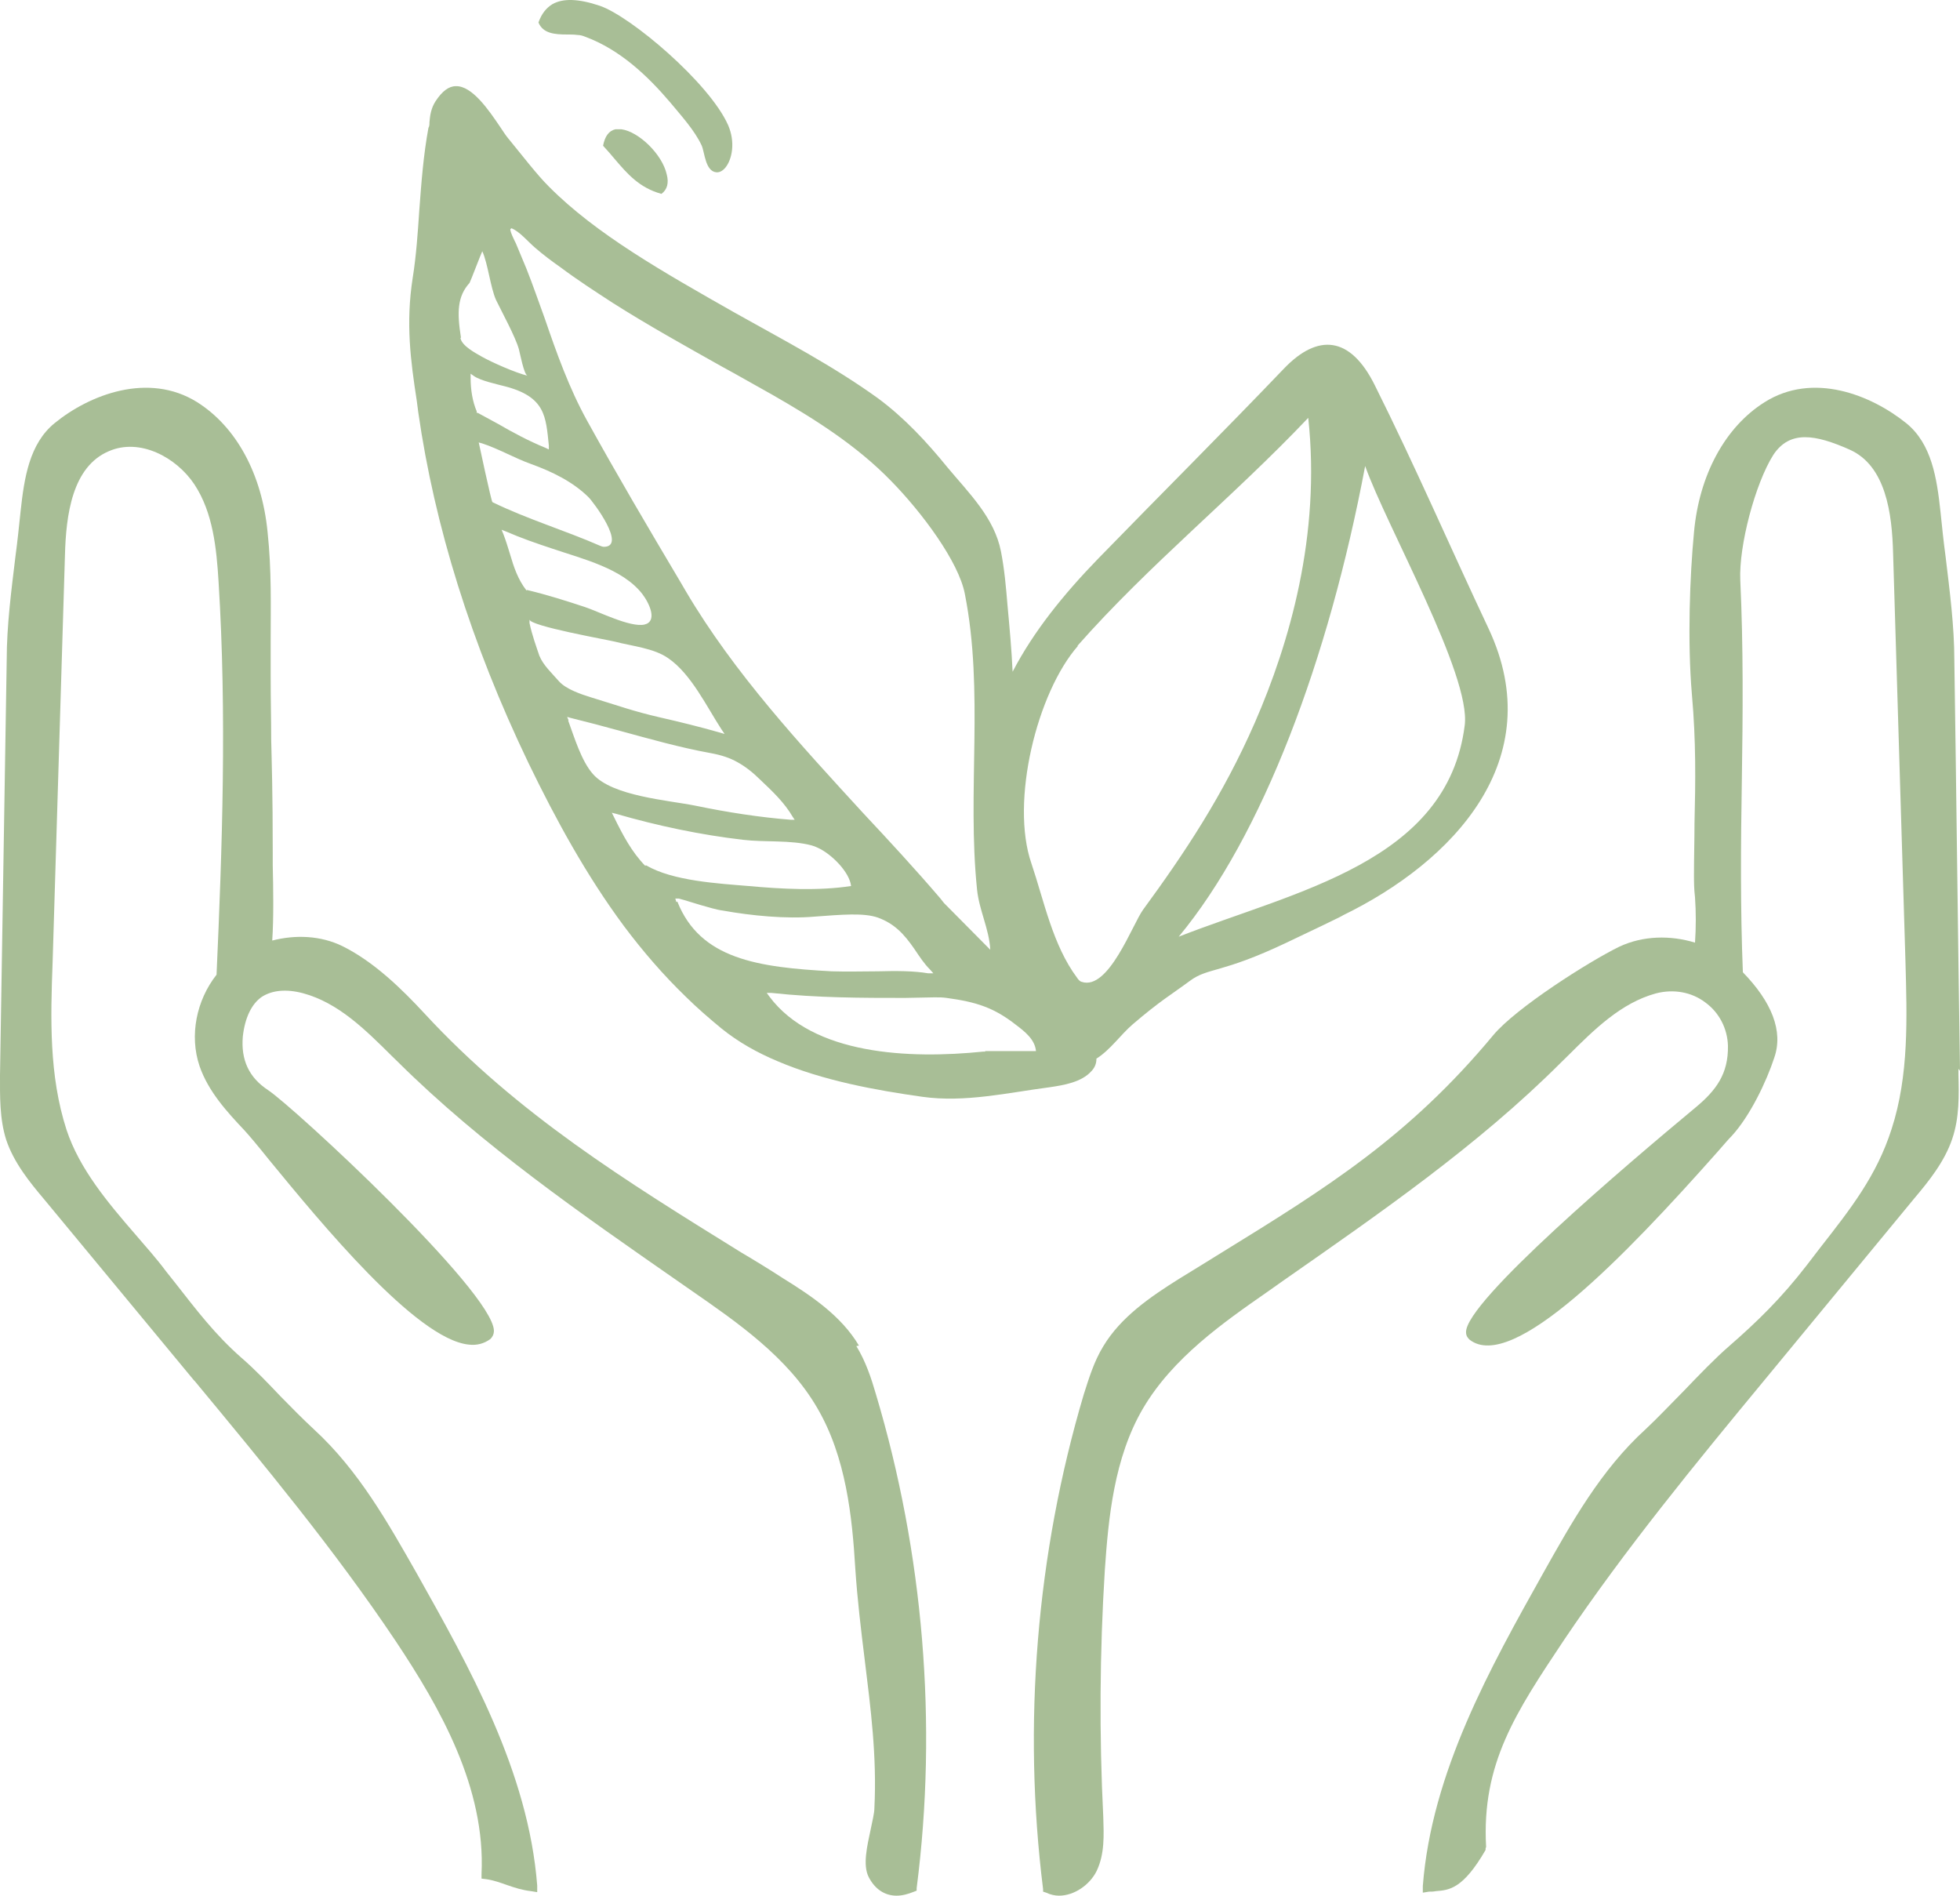
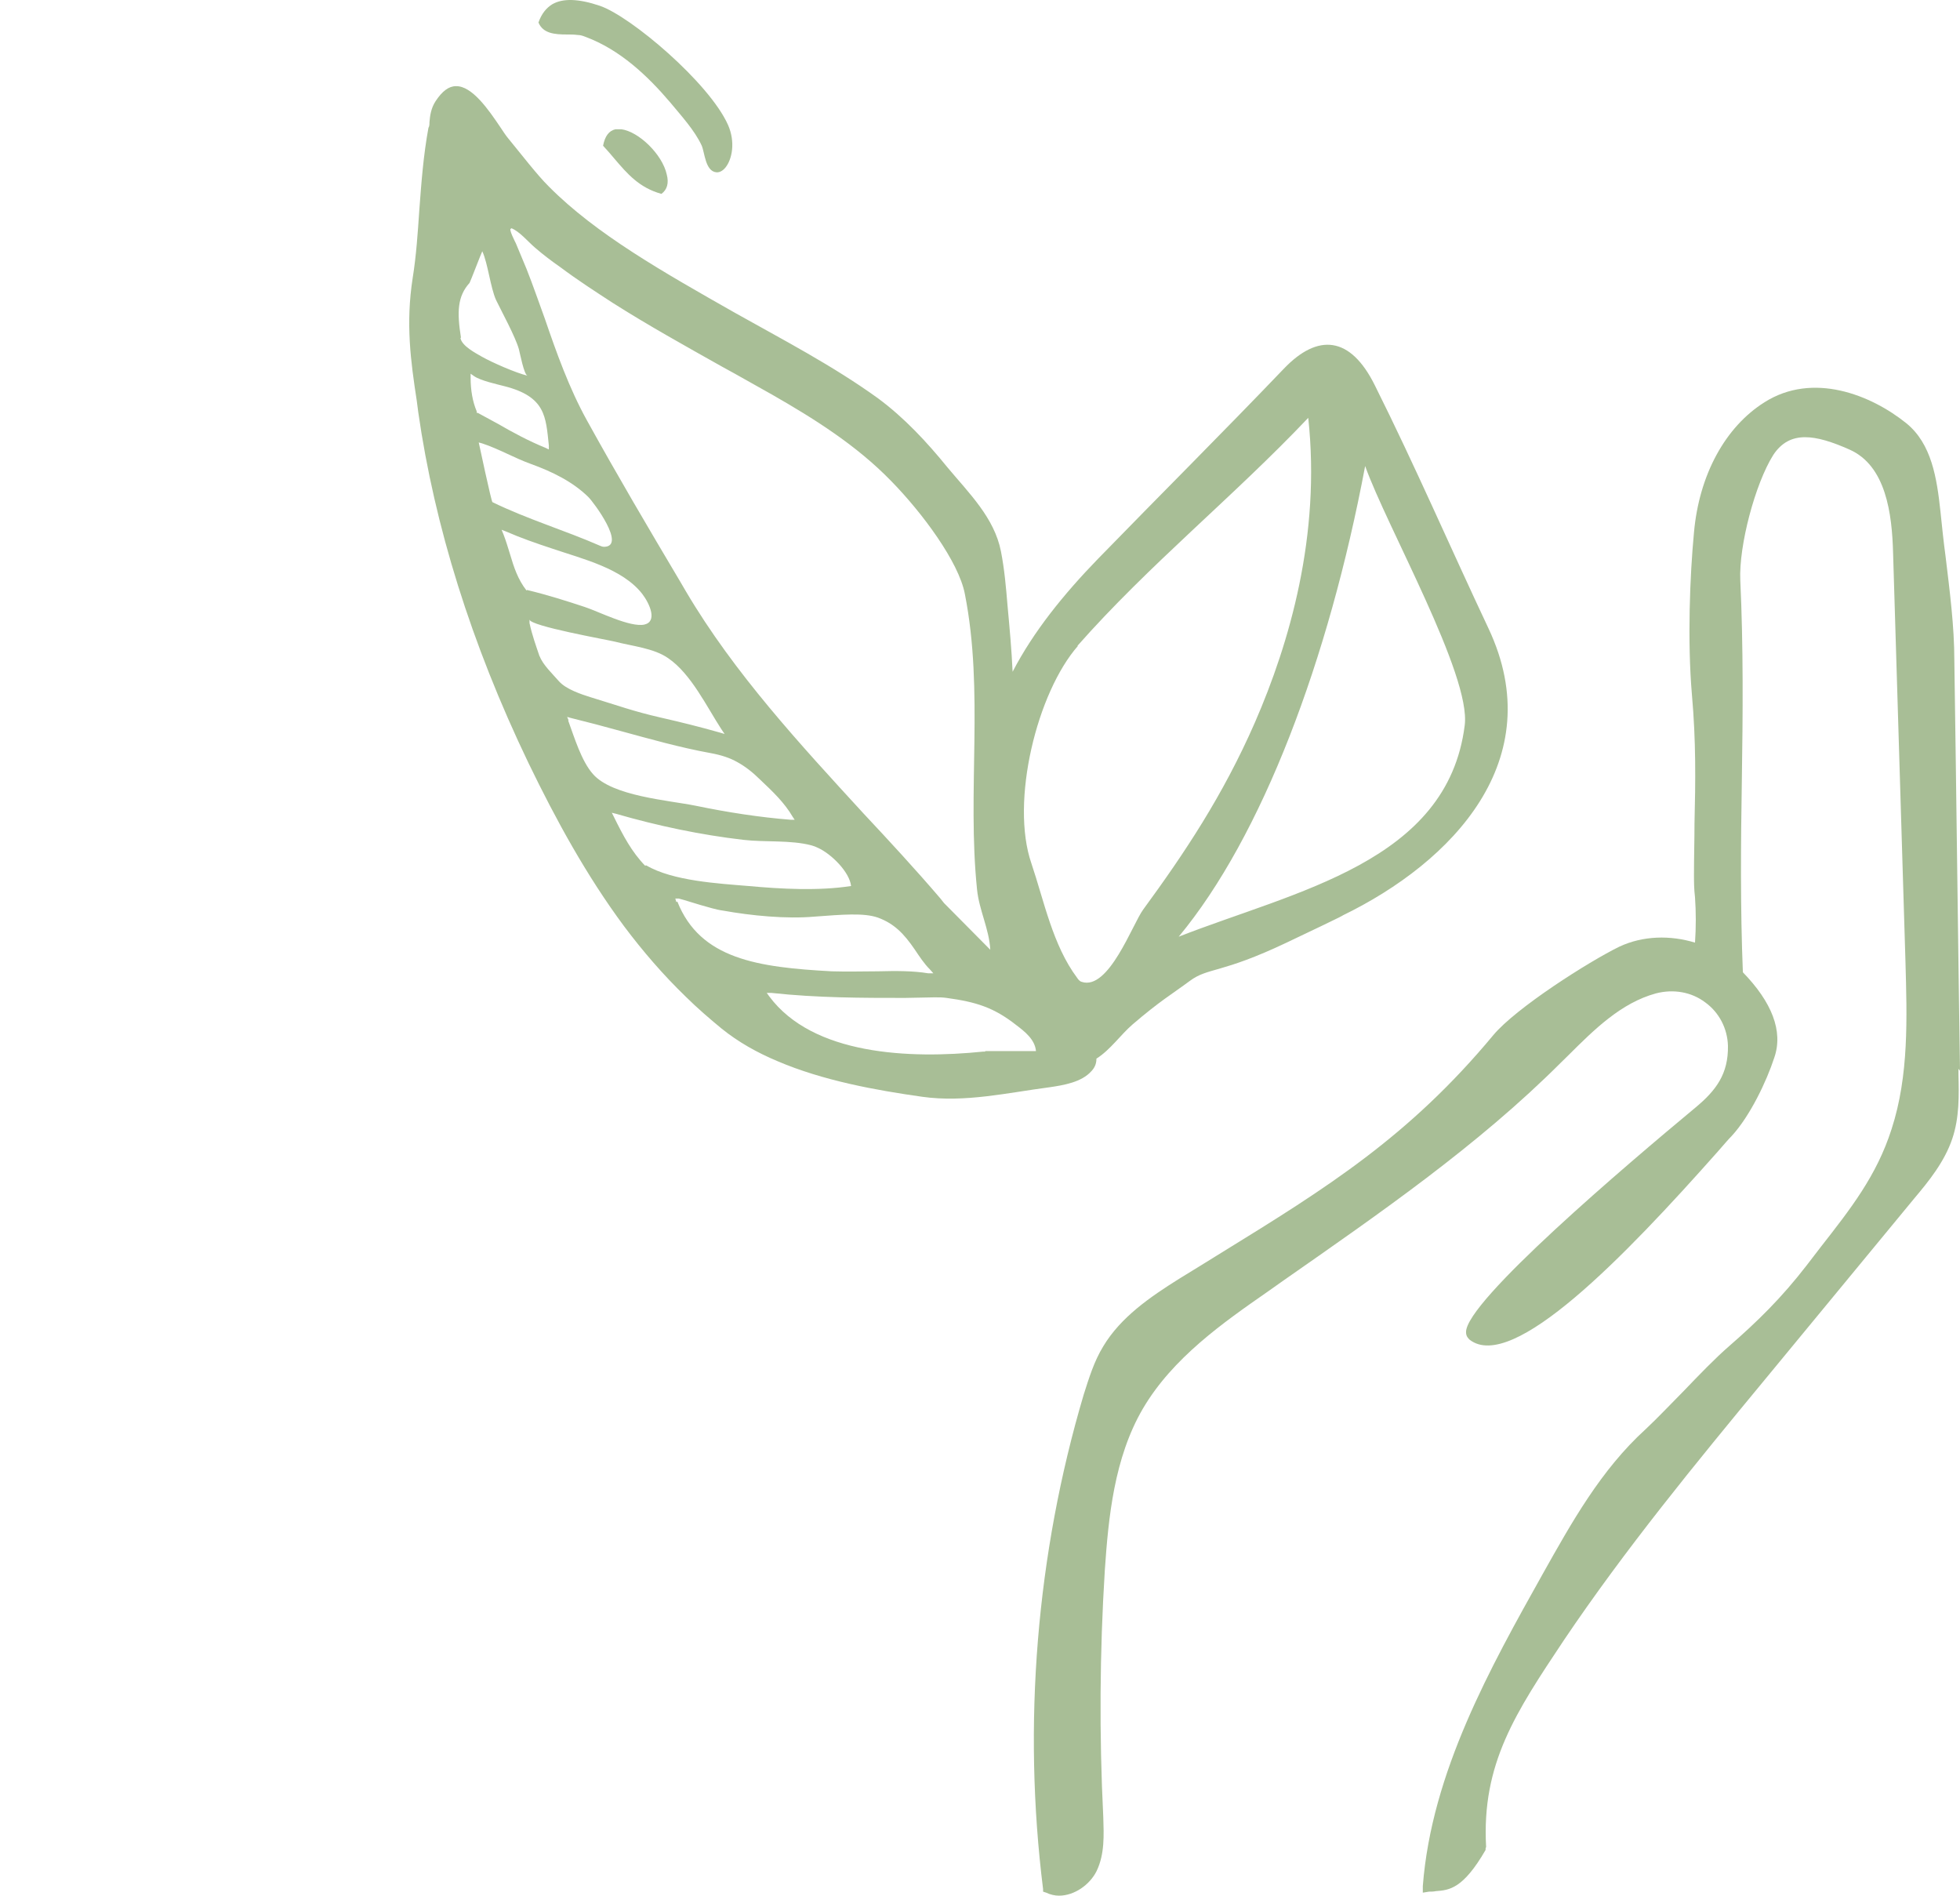
<svg xmlns="http://www.w3.org/2000/svg" width="91" height="88" viewBox="0 0 91 88" fill="none">
  <path fill-rule="evenodd" clip-rule="evenodd" d="M50.694 49.702C50.858 49.516 50.906 49.33 50.906 49.143C51.542 48.747 52.038 48.025 52.58 47.559C53.854 46.465 54.396 46.162 55.245 45.533C56.094 44.904 56.684 45.207 59.726 43.762C62.769 42.318 62.321 42.505 62.321 42.505C67.462 40.012 71.967 35.26 69.113 29.181C67.344 25.43 65.693 21.61 63.83 17.883C62.698 15.601 61.189 15.461 59.608 17.115C56.755 20.096 53.854 22.985 50.977 25.943C49.373 27.597 47.981 29.32 47.014 31.184C46.967 30.159 46.873 29.134 46.778 28.109C46.708 27.271 46.637 26.432 46.472 25.593C46.165 24.033 44.986 22.891 43.995 21.703C43.029 20.515 41.991 19.397 40.764 18.489C38.665 16.975 36.378 15.787 34.137 14.529C30.812 12.642 27.675 10.872 25.482 8.659C24.939 8.123 24.208 7.168 23.595 6.423C23.477 6.283 23.359 6.097 23.218 5.887C22.699 5.118 21.92 3.977 21.166 4C20.835 4 20.529 4.233 20.222 4.699C20.01 5.025 19.963 5.375 19.939 5.677C19.939 5.771 19.939 5.864 19.892 5.934C19.656 7.215 19.562 8.496 19.468 9.754C19.397 10.802 19.326 11.874 19.161 12.899C18.831 15.018 19.067 16.765 19.35 18.605L19.42 19.141C20.175 24.405 21.873 29.88 24.538 35.423C25.812 38.056 27.227 40.641 28.972 42.994C29.845 44.158 30.788 45.253 31.849 46.278C32.368 46.791 32.934 47.28 33.5 47.746C34.279 48.375 35.151 48.864 36.095 49.26C38.217 50.168 40.67 50.611 42.816 50.914C44.797 51.193 46.778 50.727 48.736 50.471C49.373 50.378 50.222 50.238 50.67 49.726L50.694 49.702ZM63.382 21.634C64.373 24.429 68.311 31.347 68.004 33.676C67.203 40.035 60.127 41.363 54.726 43.483C58.594 38.824 61.684 30.648 63.382 21.634ZM50.01 29.996C53.358 26.199 57.25 23.078 60.74 19.397C61.33 24.848 59.868 29.856 58.264 33.537C56.778 36.937 54.986 39.616 53.075 42.225C52.58 42.901 51.472 45.999 50.222 45.579C50.127 45.556 50.057 45.463 50.01 45.393C48.877 43.879 48.477 41.829 47.887 40.082C46.896 37.217 48.146 32.139 50.057 29.973L50.01 29.996ZM23.736 10.592C24.114 10.732 24.515 11.221 24.845 11.501C25.222 11.827 25.623 12.13 26.024 12.409C26.802 12.992 27.628 13.527 28.453 14.063C30.104 15.111 31.826 16.066 33.524 17.021C34.302 17.441 35.057 17.883 35.859 18.326C37.769 19.421 39.75 20.655 41.378 22.332C42.816 23.8 44.514 26.083 44.797 27.573C45.694 32.116 44.892 36.728 45.363 41.293C45.458 42.248 45.929 43.133 45.977 44.089L43.83 41.922L43.665 41.713C42.51 40.362 41.283 39.034 40.104 37.776C37.156 34.562 34.09 31.254 31.849 27.457L31.59 27.014C30.081 24.475 28.666 22.076 27.25 19.514C26.425 18.023 25.835 16.369 25.293 14.785C25.01 14.017 24.75 13.248 24.444 12.479C24.279 12.083 24.114 11.687 23.949 11.291C23.949 11.291 23.571 10.569 23.736 10.616V10.592ZM21.401 15.67C21.213 14.482 21.236 13.76 21.802 13.131C21.826 13.108 22.368 11.687 22.392 11.664C22.651 12.223 22.769 13.341 23.029 13.923C23.288 14.459 23.925 15.624 24.09 16.206C24.137 16.369 24.326 17.394 24.491 17.441C23.925 17.301 22.864 16.835 22.368 16.556C22.085 16.392 21.449 16.066 21.378 15.694L21.401 15.67ZM22.133 19.141V19.095C21.944 18.652 21.85 18.116 21.85 17.534V17.348L22.015 17.464C22.321 17.674 23.076 17.837 23.43 17.93C25.34 18.419 25.34 19.351 25.482 20.678V20.865L25.34 20.795C24.538 20.469 23.807 20.073 23.123 19.677C22.817 19.514 22.486 19.328 22.18 19.165H22.133V19.141ZM22.227 20.539L22.392 20.585C23.17 20.842 23.878 21.261 24.656 21.54C25.623 21.89 26.59 22.356 27.321 23.078C27.557 23.311 29.09 25.36 28.052 25.384C27.982 25.384 27.911 25.36 27.864 25.337C26.213 24.615 24.491 24.103 22.864 23.311C22.817 23.311 22.227 20.539 22.227 20.539ZM24.444 27.41C24.043 26.898 23.854 26.316 23.689 25.756C23.595 25.454 23.5 25.128 23.383 24.825L23.288 24.592L23.524 24.685C24.161 24.965 24.892 25.221 25.67 25.477C27.038 25.943 28.901 26.386 29.821 27.573C30.175 28.039 30.529 28.855 29.916 28.994C29.255 29.134 27.793 28.389 27.156 28.179C26.307 27.899 25.434 27.62 24.468 27.387L24.444 27.41ZM25.057 30.485C24.892 29.996 24.703 29.483 24.585 28.924V28.761C24.609 29.064 28.17 29.693 28.548 29.786C29.349 29.996 30.364 30.089 31.024 30.555C32.085 31.277 32.816 32.815 33.5 33.863L33.642 34.072L33.406 34.002C32.51 33.746 31.566 33.513 30.647 33.304C29.42 33.024 28.666 32.745 27.439 32.372C26.991 32.232 26.284 31.999 25.953 31.627C25.67 31.3 25.199 30.858 25.057 30.462V30.485ZM26.401 33.443L26.331 33.28L26.496 33.327C27.25 33.513 28.052 33.723 28.807 33.933C30.175 34.305 31.566 34.701 32.981 34.958C33.5 35.051 33.901 35.19 34.231 35.377C34.609 35.586 34.939 35.843 35.316 36.215C35.859 36.728 36.425 37.264 36.802 37.916L36.897 38.056H36.731C35.246 37.939 33.76 37.706 32.297 37.403C31.024 37.147 28.43 36.961 27.533 35.936C26.991 35.33 26.661 34.212 26.378 33.443H26.401ZM29.963 40.199C29.326 39.546 28.925 38.778 28.5 37.916L28.406 37.729L28.595 37.776C30.529 38.335 32.51 38.754 34.514 38.987C35.505 39.104 36.708 38.987 37.675 39.243C37.769 39.267 37.887 39.313 37.981 39.36C38.595 39.639 39.444 40.478 39.514 41.13C38.005 41.363 36.283 41.27 34.75 41.13C33.359 41.014 31.236 40.897 30.01 40.175H29.963V40.199ZM31.401 41.876L31.354 41.713H31.519C31.873 41.806 32.203 41.922 32.533 42.015C32.887 42.109 33.217 42.225 33.571 42.272C34.868 42.505 36.496 42.668 37.816 42.551C39.09 42.458 40.104 42.365 40.764 42.598C41.519 42.877 41.967 43.343 42.462 44.065C42.698 44.415 42.911 44.741 43.17 44.997L43.335 45.183H43.099C42.415 45.067 41.613 45.067 40.764 45.09C40.08 45.09 39.349 45.114 38.618 45.09C35.198 44.904 32.51 44.531 31.448 41.852L31.401 41.876ZM45.741 48.817H45.646C42.227 49.167 37.745 48.98 35.717 46.255L35.599 46.092H35.812C37.958 46.325 40.033 46.325 42.014 46.325C43.429 46.301 43.594 46.278 43.948 46.325C45.316 46.511 46.142 46.767 47.179 47.583C47.58 47.885 48.052 48.258 48.099 48.794H45.741V48.817Z" fill="#A8BE96" />
-   <path fill-rule="evenodd" clip-rule="evenodd" d="M39.879 62.465C39.065 61.09 37.676 60.158 36.36 59.343C35.714 58.923 35.067 58.527 34.397 58.131C29.059 54.822 24.033 51.724 19.724 47.064C18.647 45.899 17.354 44.641 15.894 43.919C14.889 43.429 13.716 43.383 12.639 43.662C12.711 42.637 12.687 41.169 12.663 40.167V39.538C12.663 36.743 12.615 35.391 12.591 34.319C12.591 33.341 12.567 32.642 12.567 31.291C12.567 30.801 12.567 30.312 12.567 29.823C12.567 28.122 12.615 26.491 12.423 24.697C12.16 21.994 10.963 19.804 9.144 18.663C6.894 17.265 4.165 18.313 2.538 19.641C1.365 20.596 1.125 22.181 0.958 23.719C0.886 24.394 0.814 25.116 0.719 25.816C0.527 27.4 0.312 29.054 0.312 30.615L0 49.93C0 50.862 -0.024 51.933 0.288 52.912C0.647 53.984 1.389 54.892 2.059 55.685L9.001 64.072L9.048 64.119C12.232 67.963 15.535 71.947 18.36 76.164C20.442 79.286 22.549 82.991 22.357 86.998V87.208L22.549 87.231C22.908 87.278 23.219 87.394 23.554 87.511C23.889 87.627 24.248 87.744 24.655 87.79L24.942 87.837V87.534C24.535 82.245 21.783 77.376 19.365 73.066C18.025 70.712 16.66 68.266 14.578 66.355C14.051 65.866 13.524 65.33 13.022 64.818C12.447 64.212 11.849 63.583 11.203 63.024C9.982 61.952 9.12 60.81 8.115 59.529L7.708 59.016C7.277 58.434 6.774 57.875 6.296 57.316C5.003 55.824 3.687 54.263 3.088 52.446C2.274 49.93 2.346 47.274 2.442 44.688L3.016 25.769C3.064 23.905 3.352 21.668 5.051 20.946C6.487 20.317 8.187 21.226 9.024 22.484C9.886 23.788 10.054 25.443 10.149 27.027C10.533 33.178 10.317 39.375 10.054 45.247C9.12 46.435 8.785 48.066 9.264 49.487C9.671 50.675 10.556 51.631 11.346 52.469C11.562 52.702 11.993 53.215 12.495 53.844C14.889 56.756 19.317 62.162 21.759 62.418C22.142 62.465 22.477 62.371 22.764 62.162C22.836 62.092 22.932 61.975 22.932 61.766C22.86 59.925 13.644 51.398 12.447 50.605C11.562 50.023 11.179 49.208 11.274 48.112C11.37 47.25 11.681 46.598 12.16 46.272C12.639 45.969 13.285 45.899 14.075 46.109C15.703 46.551 16.947 47.786 18.168 48.998L18.479 49.301C22.381 53.168 27.001 56.36 31.453 59.459L32.123 59.925C34.206 61.37 36.575 63 37.94 65.354C39.28 67.637 39.567 70.409 39.711 72.832C39.807 74.254 39.974 75.652 40.142 77.003C40.429 79.333 40.716 81.546 40.597 83.923C40.597 84.179 40.501 84.528 40.429 84.901C40.261 85.693 40.046 86.579 40.333 87.138C40.621 87.697 41.075 88 41.626 88C41.889 88 42.153 87.93 42.44 87.814L42.559 87.767V87.65C43.541 80.032 42.871 72.087 40.669 64.725C40.453 63.979 40.19 63.187 39.759 62.488L39.879 62.465Z" fill="#A8BE96" />
  <path fill-rule="evenodd" clip-rule="evenodd" d="M91 49.709C90.904 43.362 90.833 36.992 90.737 30.645C90.737 29.081 90.522 27.424 90.331 25.838C90.236 25.138 90.164 24.438 90.092 23.738C89.925 22.198 89.686 20.611 88.516 19.654C86.867 18.324 84.168 17.251 81.922 18.674C80.106 19.817 78.888 22.034 78.649 24.718C78.458 26.724 78.339 29.758 78.554 32.255C78.745 34.401 78.721 36.268 78.673 38.228C78.673 38.998 78.649 39.768 78.649 40.585C78.649 40.912 78.649 41.262 78.697 41.658C78.745 42.335 78.745 43.058 78.697 43.758C77.55 43.408 76.284 43.432 75.185 43.945C73.752 44.645 70.383 46.792 69.332 48.052C65.415 52.765 61.592 55.145 56.743 58.132C56.098 58.529 55.429 58.949 54.736 59.369C53.398 60.209 52.036 61.142 51.224 62.496C50.794 63.196 50.555 63.989 50.316 64.736C48.119 72.133 47.474 80.066 48.429 87.697V87.813L48.572 87.86C48.764 87.953 48.979 88 49.17 88C49.886 88 50.603 87.487 50.914 86.857C51.296 86.063 51.248 85.177 51.224 84.36C51.033 80.556 51.057 76.683 51.296 72.879C51.463 70.453 51.726 67.676 53.064 65.389C54.449 63.032 56.79 61.399 58.869 59.952L59.562 59.462C64.005 56.359 68.616 53.185 72.486 49.312L72.796 49.009C74.015 47.795 75.257 46.559 76.881 46.115C77.694 45.905 78.53 46.045 79.175 46.535C79.82 47.002 80.202 47.748 80.226 48.542C80.25 49.849 79.676 50.619 78.721 51.412C75.52 54.072 68.042 60.419 68.066 61.842C68.066 62.029 68.162 62.122 68.233 62.192C70.216 63.732 75.424 58.342 79.748 53.465C80.035 53.139 80.25 52.882 80.393 52.742C81.253 51.809 82.018 50.199 82.376 49.102C82.806 47.865 82.257 46.512 80.919 45.135C80.799 42.172 80.823 39.161 80.871 36.245C80.919 33.165 80.943 29.991 80.799 26.934C80.728 25.324 81.492 22.454 82.328 21.124C83.093 19.957 84.287 20.168 85.864 20.867C87.56 21.614 87.847 23.831 87.894 25.698L88.468 44.645C88.539 47.235 88.635 49.919 87.823 52.415C87.13 54.585 85.912 56.126 84.526 57.899C84.311 58.179 84.096 58.459 83.881 58.739C82.71 60.256 81.588 61.352 80.274 62.496C79.629 63.056 78.888 63.826 78.171 64.573C77.526 65.226 76.929 65.856 76.404 66.346C74.325 68.236 72.963 70.686 71.626 73.066C69.213 77.383 66.466 82.26 66.059 87.557V87.86L66.346 87.813C66.442 87.813 66.561 87.813 66.657 87.79C67.278 87.743 67.923 87.697 68.974 85.877V85.807L68.998 85.737C68.783 81.863 70.383 79.483 72.605 76.146C75.448 71.923 78.745 67.909 81.946 64.036L88.874 55.636C89.543 54.842 90.283 53.932 90.642 52.859C90.976 51.879 90.952 50.829 90.928 49.872V49.615L91 49.709Z" fill="#A8BE96" />
-   <path fill-rule="evenodd" clip-rule="evenodd" d="M26.318 1.601C26.483 1.601 26.647 1.601 26.812 1.623C26.953 1.623 27.071 1.667 27.188 1.712C28.789 2.311 30.059 3.511 31.118 4.755C31.612 5.355 32.248 6.043 32.577 6.754C32.718 7.065 32.742 7.953 33.26 7.998C33.448 8.02 33.613 7.865 33.683 7.776C33.989 7.398 34.154 6.598 33.801 5.799C32.93 3.844 29.283 0.756 27.847 0.268C26.859 -0.065 26.13 -0.088 25.635 0.201C25.353 0.379 25.141 0.645 25 1.045C25.212 1.556 25.753 1.601 26.318 1.601Z" fill="#A8BE96" />
+   <path fill-rule="evenodd" clip-rule="evenodd" d="M26.318 1.601C26.483 1.601 26.647 1.601 26.812 1.623C26.953 1.623 27.071 1.667 27.188 1.712C28.789 2.311 30.059 3.511 31.118 4.755C31.612 5.355 32.248 6.043 32.577 6.754C32.718 7.065 32.742 7.953 33.26 7.998C33.448 8.02 33.613 7.865 33.683 7.776C33.989 7.398 34.154 6.598 33.801 5.799C32.93 3.844 29.283 0.756 27.847 0.268C26.859 -0.065 26.13 -0.088 25.635 0.201C25.353 0.379 25.141 0.645 25 1.045C25.212 1.556 25.753 1.601 26.318 1.601" fill="#A8BE96" />
  <path fill-rule="evenodd" clip-rule="evenodd" d="M28.869 6C28.765 6 28.662 6 28.579 6C28.269 6.066 28.083 6.328 28 6.766C28.186 6.963 28.372 7.182 28.538 7.38C29.117 8.058 29.675 8.715 30.709 9C30.978 8.803 31.06 8.496 30.957 8.102C30.75 7.161 29.654 6.109 28.848 6H28.869Z" fill="#A8BE96" />
</svg>